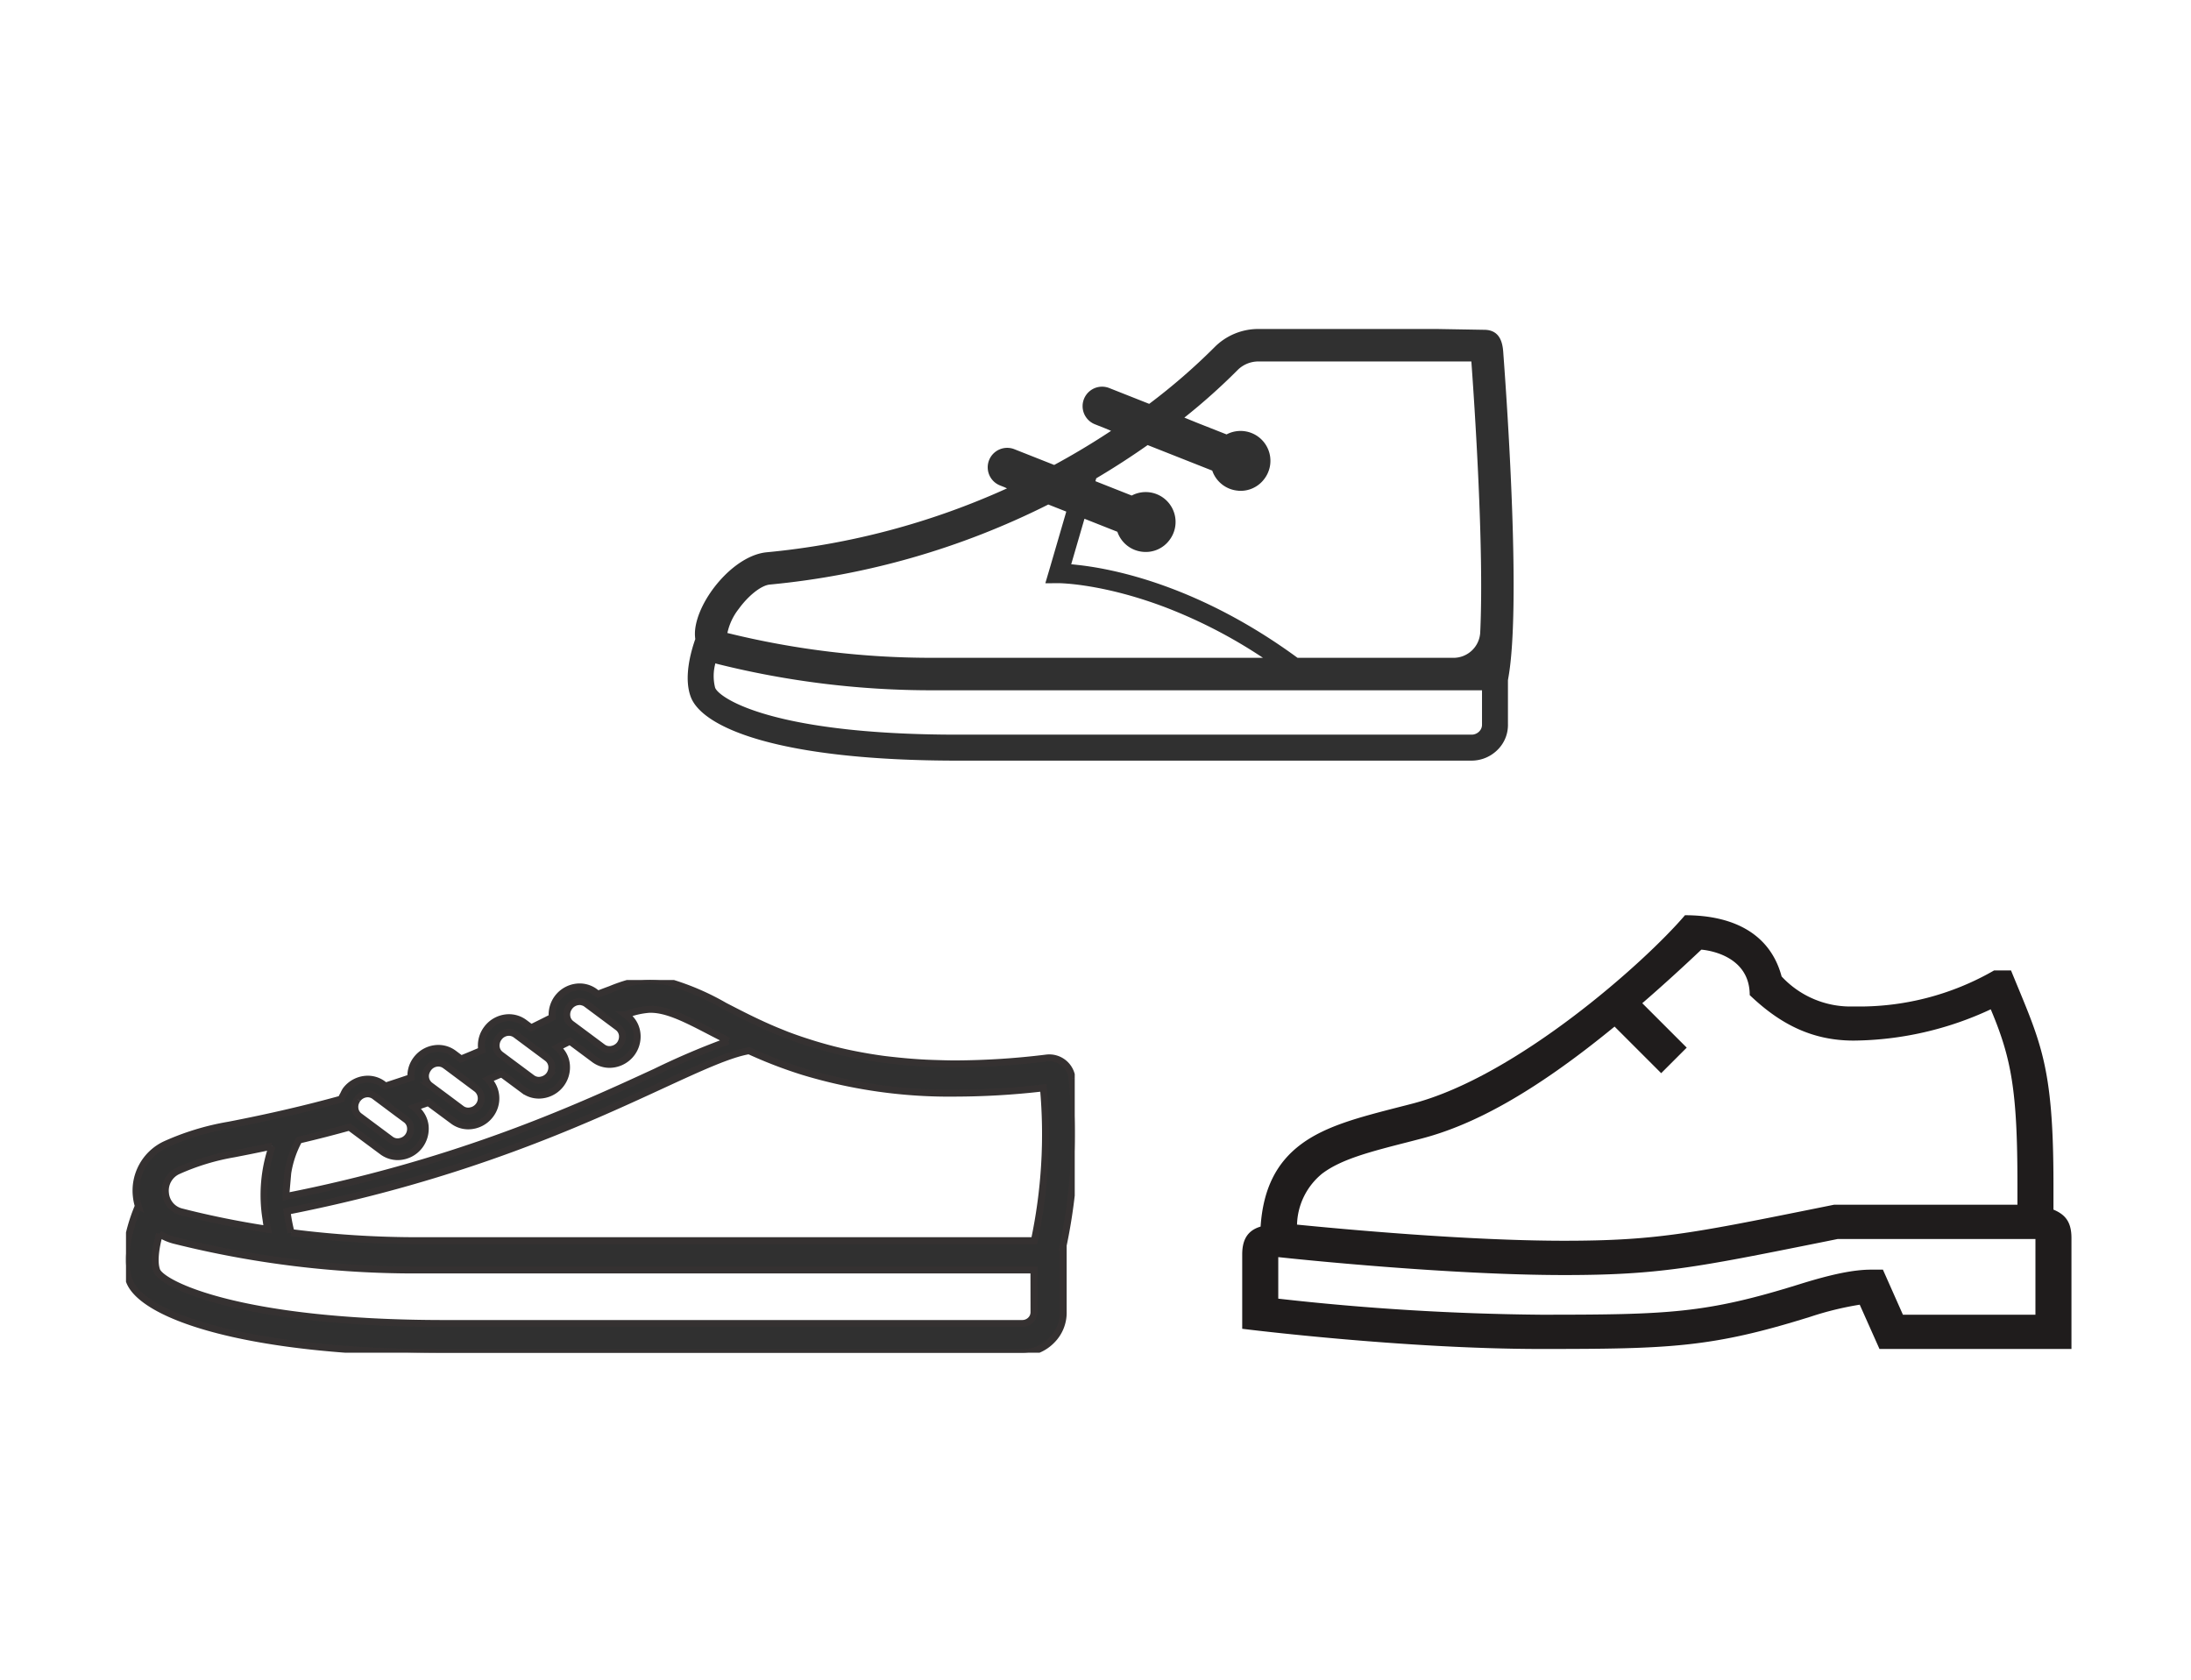
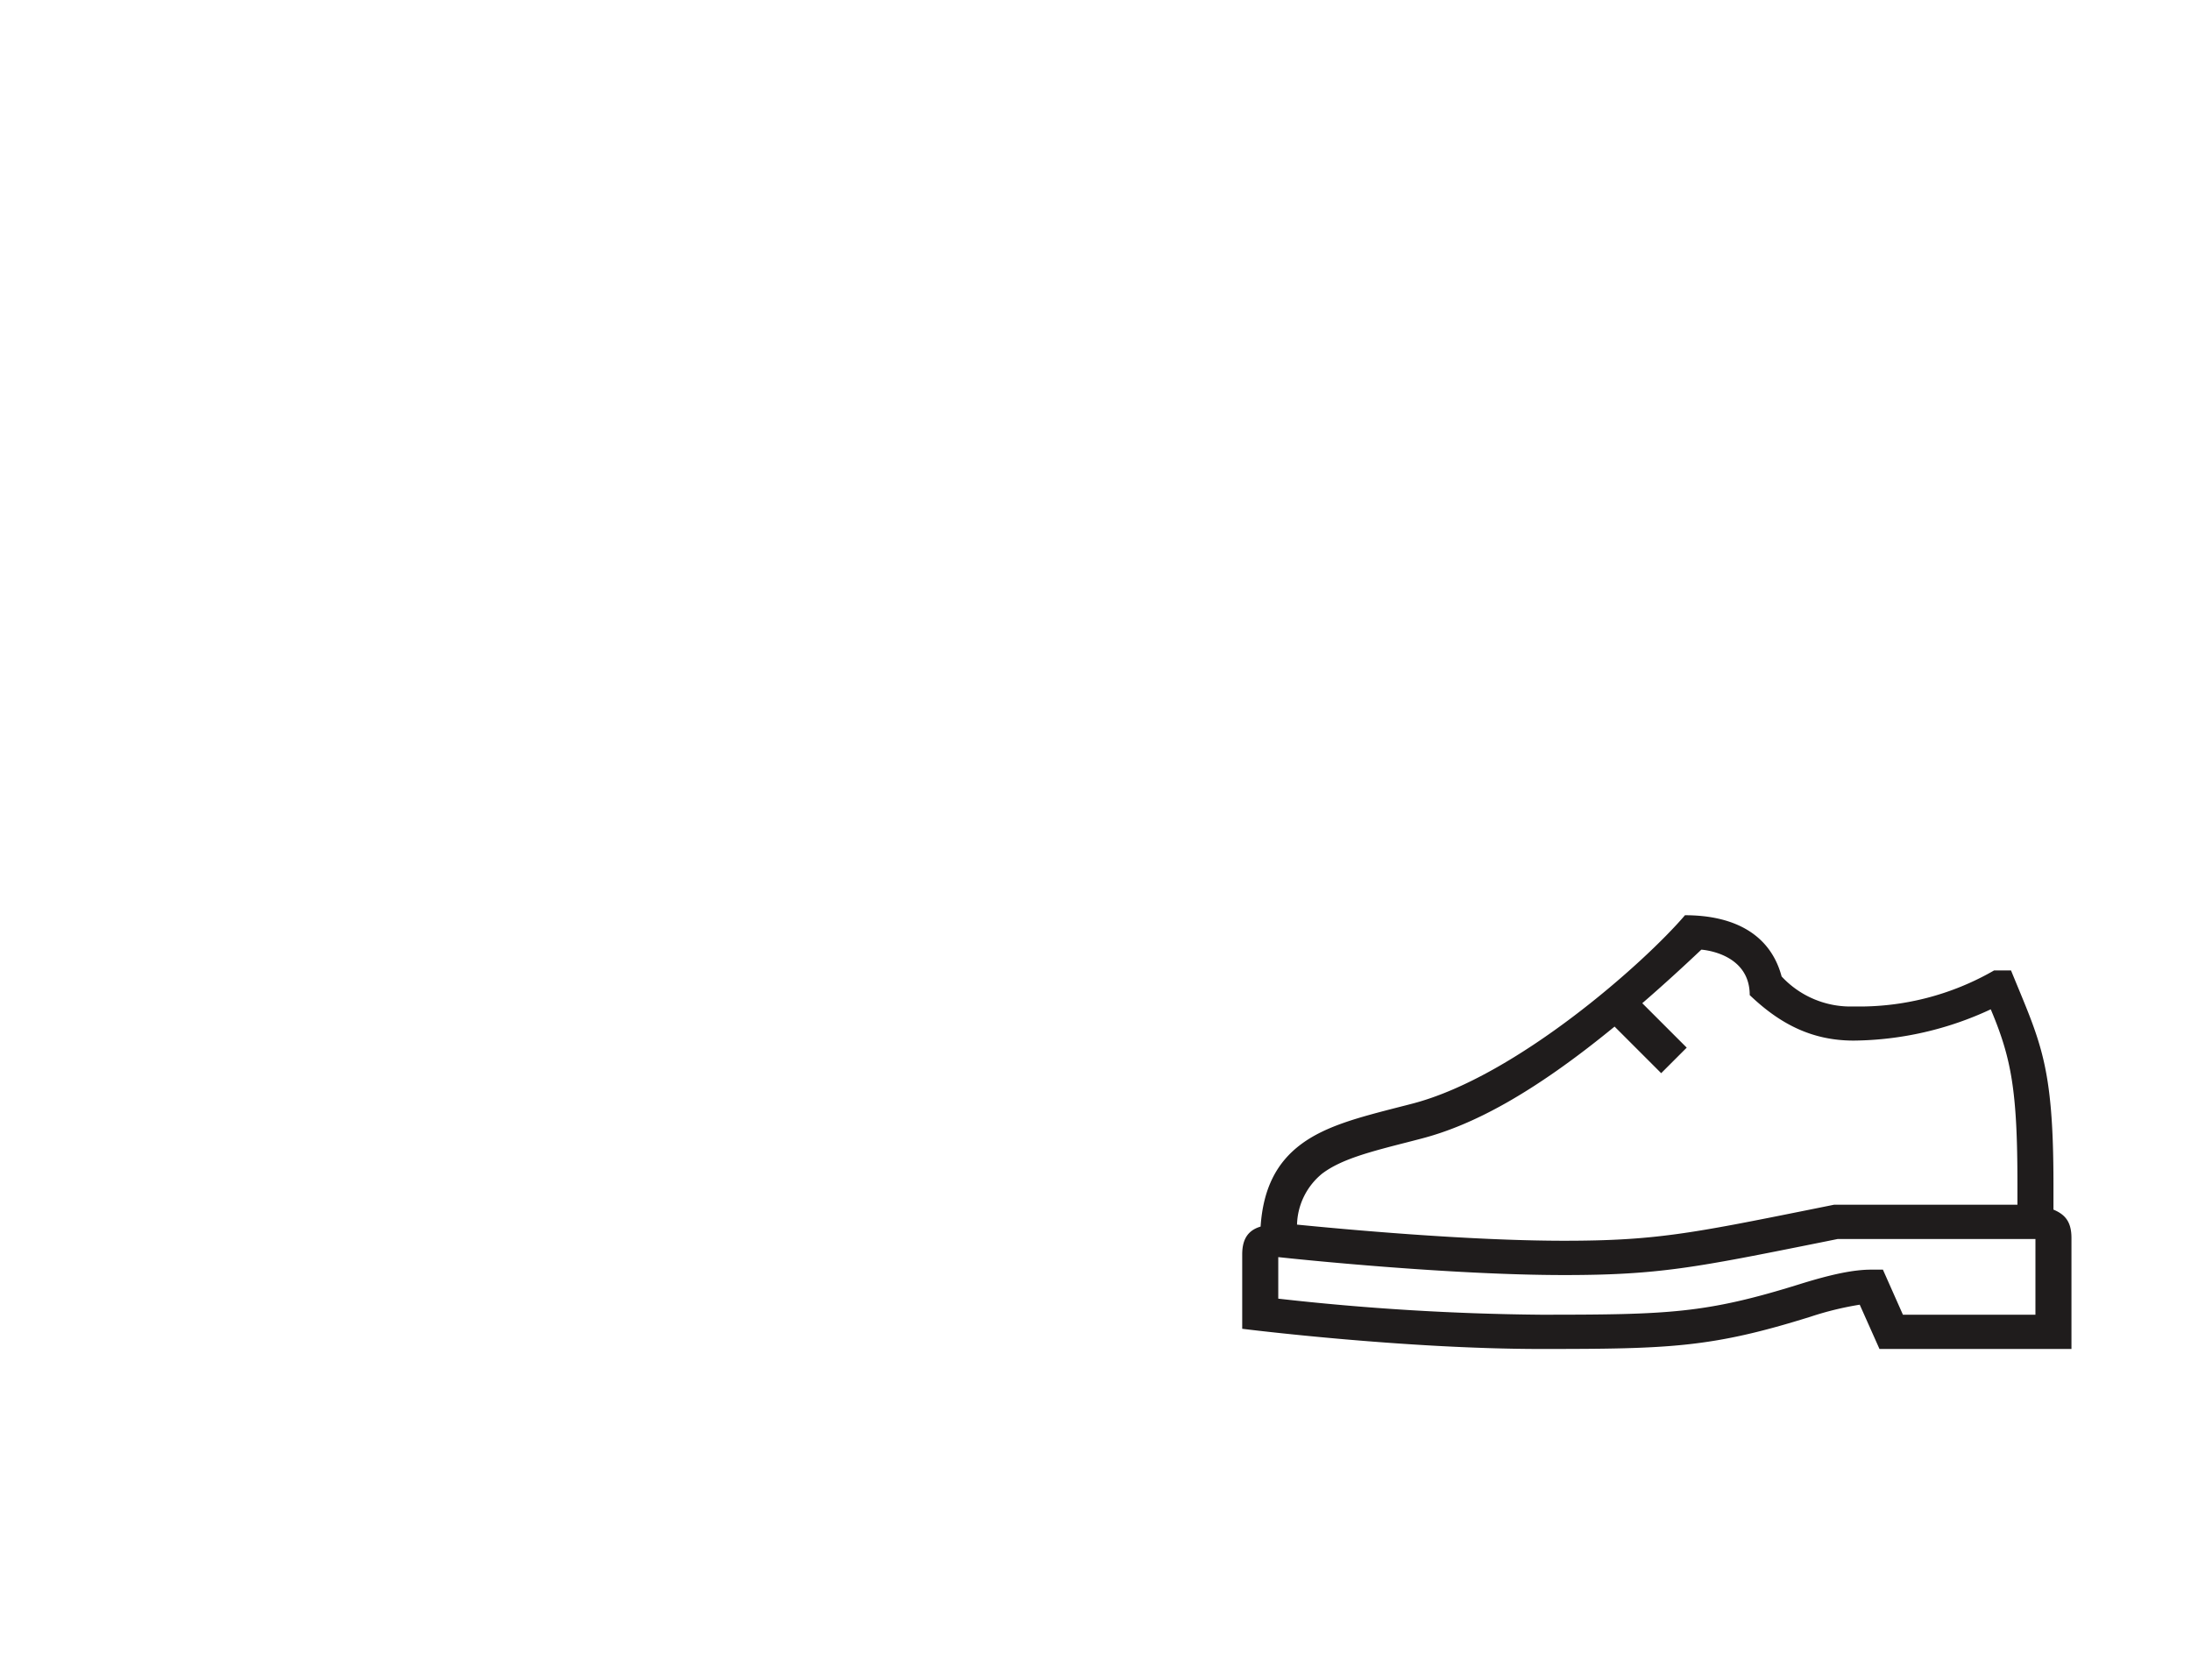
<svg xmlns="http://www.w3.org/2000/svg" width="313" height="240">
  <defs>
    <clipPath id="a">
      <path fill="none" d="M0 0h117.99v61.666H0z" data-name="長方形 1267" />
    </clipPath>
    <clipPath id="b">
-       <path fill="none" stroke="#1f1b1b" d="M0 0h135.534v53.239H0z" data-name="長方形 1266" />
-     </clipPath>
+       </clipPath>
    <clipPath id="c">
      <path fill="none" d="M0 0h118.467v61.964H0z" data-name="長方形 1268" />
    </clipPath>
  </defs>
  <g data-name="グループ 2223">
-     <path fill="none" d="M0 0h313v240H0z" data-name="長方形 1322" />
    <g data-name="グループ 2166" opacity=".9">
      <g data-name="グループ 2130">
        <g clip-path="url(#a)" data-name="グループ 2129" transform="translate(98.243 46.999)">
-           <path fill="#191a1a" d="M106.993 0H81.537a8.8 8.8 0 0 0-6.308 2.635 88 88 0 0 1-9.3 8.061L60.22 8.438a2.783 2.783 0 0 0-2.046 5.177l1.5.594.809.343a107 107 0 0 1-8.127 4.873l-5.69-2.249a2.783 2.783 0 1 0-2.046 5.177l.619.245.376.174A107.5 107.5 0 0 1 11.289 31.9c-4.769.453-9.9 6.82-10.244 11.24a5.6 5.6 0 0 0 .039 1.159c-.676 1.915-1.677 5.58-.631 8.3 1.687 4.38 12.594 9.067 38.147 9.067h73.39a5.26 5.26 0 0 0 3.76-1.6 4.97 4.97 0 0 0 1.428-3.62v-6.277l.082-.478c1.745-10.078-.11-37.689-.72-45.911-.08-1.068-.089-3.663-2.764-3.663M3.957 47.761c.074.023.14.056.216.076A126.2 126.2 0 0 0 35.2 51.616h78.273v4.894a1.35 1.35 0 0 1-.389.977 1.52 1.52 0 0 1-1.089.469H38.6c-26.656 0-34.136-5.282-34.68-6.7a6.8 6.8 0 0 1 .04-3.5m3.34-7.777c1.4-1.926 3.217-3.35 4.424-3.465a112 112 0 0 0 39.793-11.438l2.566 1.014-2.3 7.89-.683 2.311h.011l-.011.038 1.868-.014c.212 0 6.4.055 15.439 3.512a71 71 0 0 1 13.772 7.15H35.2a121.7 121.7 0 0 1-29.53-3.545 8.4 8.4 0 0 1 1.63-3.453M78.665 23.11a4.21 4.21 0 0 0 3.695-1.672 4.268 4.268 0 0 0-5.379-6.376l-4.059-1.6-1.971-.8a88 88 0 0 0 7.592-6.78 4.2 4.2 0 0 1 2.993-1.242h30.415c.421 5.755 1.841 26.628 1.267 38.694a3.826 3.826 0 0 1-3.832 3.646H87.124C73.043 36.664 60.848 34.259 55.63 33.7c-.3-.034-.586-.065-.842-.088l1.893-6.5 4.7 1.86a4.255 4.255 0 0 0 3.73 2.871 4.2 4.2 0 0 0 3.7-1.672 4.269 4.269 0 0 0-5.38-6.376l-5.187-2.051.12-.412a111 111 0 0 0 7.344-4.746l9.227 3.647a4.26 4.26 0 0 0 3.73 2.871" data-name="パス 16" />
-         </g>
+           </g>
      </g>
      <g data-name="グループ 2142">
        <g data-name="グループ 2128">
          <g clip-path="url(#b)" data-name="グループ 2127" transform="translate(18 140.011)">
            <path fill="#191a1a" stroke="#1f1b1b" d="M135.135 14.038a3.25 3.25 0 0 0-3.642-2.89 109 109 0 0 1-13.011.835c-.93 0-1.814-.027-2.7-.055a81 81 0 0 1-1.32-.047c-1.6-.074-3.1-.2-4.555-.357-.567-.061-1.135-.12-1.693-.193a67 67 0 0 1-3.316-.532q-1.172-.216-2.315-.471a58 58 0 0 1-2.981-.759q-1.082-.301-2.142-.646c-.5-.16-.995-.319-1.467-.487-.532-.178-1.055-.377-1.566-.564-.522-.209-1.033-.418-1.523-.616H92.9c-2.842-1.19-5.242-2.442-7.4-3.556A36.3 36.3 0 0 0 77.723.348a12 12 0 0 0-2.357-.334 8.5 8.5 0 0 0-1.148.011 13 13 0 0 0-2.379.407 23 23 0 0 0-2.595.9c-.559.206-1.155.43-1.839.693l-.021-.015L67 1.715a3.67 3.67 0 0 0-2.2-.73 3.96 3.96 0 0 0-3.913 4.247q-.001.049.005.1-1.429.72-3.012 1.5l-.969-.722a3.67 3.67 0 0 0-2.2-.73 3.95 3.95 0 0 0-3.142 1.6 3.9 3.9 0 0 0-.769 2.832l.031.177c0 .017.01.034.013.052-.955.411-1.944.824-2.979 1.243l-1.048-.784a3.68 3.68 0 0 0-2.2-.731 3.95 3.95 0 0 0-3.141 1.6 3.87 3.87 0 0 0-.772 2.515c0 .02.006.038.007.057-1.168.4-2.385.8-3.643 1.209l-.34-.253a3.63 3.63 0 0 0-2.2-.73 3.95 3.95 0 0 0-3.141 1.6 4 4 0 0 0-.287.552l-.03.057a4 4 0 0 0-.258.5c-.013.04-.014.084-.027.124-4.775 1.324-10.136 2.587-16.156 3.747a37 37 0 0 0-9.039 2.764 7.27 7.27 0 0 0-4.111 7.346 7.5 7.5 0 0 0 .3 1.471l-.021-.01c-.291.668-2.817 6.636-1.252 10.716C2.4 47.949 17.287 53.239 45.5 53.239h82.547a5.88 5.88 0 0 0 4.227-1.806 5.56 5.56 0 0 0 1.607-4.069V38.14h-.053a77.5 77.5 0 0 0 1.305-24.1M4.776 36.253a7.3 7.3 0 0 0 2.139.928 141.3 141.3 0 0 0 34.758 4.236h88.035l.01 6.021a1.56 1.56 0 0 1-.437 1.1 1.7 1.7 0 0 1-1.231.533H45.5c-28.914 0-40.245-5.52-41.1-7.535-.49-1.272-.146-3.433.376-5.279m18.809-.165A23 23 0 0 1 23 33.028C48.217 28.073 65.264 20.222 76.58 15c5.528-2.55 9.643-4.439 12.42-4.906a65 65 0 0 0 7.787 2.991 72 72 0 0 0 21.694 3.068 111 111 0 0 0 12.584-.752 73.3 73.3 0 0 1-1.3 21.84H41.672a142 142 0 0 1-18.088-1.156M20.9 23.711a21.4 21.4 0 0 0-.9 10.428c.066.486.138.976.237 1.485-4.9-.751-9.036-1.658-12.289-2.491a3.01 3.01 0 0 1-2.316-2.692 3.1 3.1 0 0 1 1.773-3.172 33 33 0 0 1 8.014-2.442c1.889-.365 3.715-.73 5.478-1.116m65.164-15a107 107 0 0 0-10.356 4.4c-10.552 4.867-26.14 12.037-48.713 16.957-1.357.293-2.733.58-4.142.856 0-.2.005-.38.008-.569l.247-2.8a14.5 14.5 0 0 1 1.6-4.7c2.554-.6 4.962-1.221 7.243-1.856.05.043.092.094.145.134l4.529 3.361a3.67 3.67 0 0 0 2.2.73 3.95 3.95 0 0 0 3.14-1.6 4.04 4.04 0 0 0 .762-2.849 3.72 3.72 0 0 0-1.371-2.423c-.057-.053-.1-.11-.164-.161q1.024-.351 2.008-.694l3.513 2.6a3.62 3.62 0 0 0 2.2.731 3.95 3.95 0 0 0 3.141-1.6 3.835 3.835 0 0 0-.279-4.97c-.015-.016-.02-.038-.036-.054.561-.239 1.1-.473 1.629-.7l.359-.077.029.022 3.047 2.258a3.63 3.63 0 0 0 2.2.73A3.97 3.97 0 0 0 62.9 12a3.54 3.54 0 0 0-1.11-2.185c-.056-.059-.107-.124-.168-.18l1.8-.9 3.464 2.578a3.68 3.68 0 0 0 2.212.73 3.974 3.974 0 0 0 3.892-4.435 3.64 3.64 0 0 0-1.461-2.525l-.152-.115A11.2 11.2 0 0 1 74.52 4.2a3 3 0 0 1 .439-.022c2.41 0 5.144 1.42 8.619 3.225.608.316 1.277.661 1.953 1 .177.1.35.2.532.306m-53 8.3a1.83 1.83 0 0 1 1.461-.761 1.65 1.65 0 0 1 .959.312l3.255 2.432 1.274.939a1.6 1.6 0 0 1 .635 1.117 1.84 1.84 0 0 1-1.476 2.024q-.031.009-.065.015a1.63 1.63 0 0 1-1.245-.265L34.473 20.3l-1.138-.845a1.6 1.6 0 0 1-.636-1.107 1.82 1.82 0 0 1 .365-1.336m9.8-3.829a2.1 2.1 0 0 1 .293-.564 1.82 1.82 0 0 1 1.461-.761 1.65 1.65 0 0 1 .959.312h.011l3.943 2.943.575.428a1.75 1.75 0 0 1 .271 2.452 1.86 1.86 0 0 1-1.115.689q-.032.01-.065.016a1.62 1.62 0 0 1-1.241-.266l-2.39-1.785-2.139-1.586a1.69 1.69 0 0 1-.564-1.878m17.6.417a1.86 1.86 0 0 1-1.114.688c-.023.005-.043.013-.066.016a1.62 1.62 0 0 1-1.241-.266l-2.2-1.638-2.328-1.732a1.6 1.6 0 0 1-.636-1.105 1.4 1.4 0 0 1 0-.408 1.8 1.8 0 0 1 .365-.928 1.82 1.82 0 0 1 1.461-.762 1.67 1.67 0 0 1 .959.313l.084.062 3.787 2.818.657.49a1.63 1.63 0 0 1 .637 1.117 1.9 1.9 0 0 1-.365 1.336m2.64-9.391a2 2 0 0 1 .219-.375 1.85 1.85 0 0 1 1.478-.763 1.3 1.3 0 0 1 .449.073 1.4 1.4 0 0 1 .511.24L69.136 5.9l1.148.855a1.63 1.63 0 0 1 .637 1.117 1.9 1.9 0 0 1-.365 1.335 1.86 1.86 0 0 1-1.114.689q-.033.009-.066.015a1.62 1.62 0 0 1-1.241-.266L65.5 7.683l-1.894-1.408a1.6 1.6 0 0 1-.636-1.106 1.8 1.8 0 0 1 .135-.959" data-name="パス 14" />
          </g>
        </g>
        <g data-name="グループ 2133">
          <g clip-path="url(#c)" data-name="グループ 2132" transform="translate(177.459 130.752)">
            <path fill="#070303" d="M115.892 42.056V38.4c0-17.191-1.855-20.217-6.065-30.518h-2.408a38.54 38.54 0 0 1-20.062 5.151 13.42 13.42 0 0 1-10.3-4.288C75.484 2.846 70.449 0 63.251 0 57.56 6.683 39.21 23.037 24.324 26.912c-.683.181-1.352.348-2.009.516-5.55 1.429-10.34 2.652-13.855 5.253-3.593 2.653-5.473 6.439-5.833 11.8-2.086.614-2.627 2.172-2.627 4v10.6s22.921 2.884 42.661 2.884c18.452 0 24.4-.193 38.5-4.6a45 45 0 0 1 7.056-1.726l2.82 6.323h27.427V46.125c0-2.254-.837-3.348-2.575-4.069M11.538 36.828c2.7-2 6.838-3.065 12.066-4.4.656-.167 1.339-.347 2.034-.528 7.211-1.88 15.826-6.374 27.556-15.993l6.658 6.657 3.648-3.648-6.348-6.348q3.979-3.438 8.434-7.649s6.915.4 6.915 6.49c4.468 4.275 9.065 6.5 14.86 6.5a47.2 47.2 0 0 0 19.573-4.468c2.949 6.979 3.812 11.641 3.812 24.955v2.962H84.549l-2.974.6c-17.384 3.5-22.625 4.546-35.553 4.546-13.92 0-31.819-1.674-38.193-2.305a9.72 9.72 0 0 1 3.709-7.378M113.316 57.07H94.387l-2.858-6.438h-1.674c-2.485 0-5.627.644-10.212 2.073C66.2 56.9 60.882 57.07 42.661 57.07a361 361 0 0 1-37.51-2.292v-5.936c2.717.3 24.466 2.563 40.871 2.563 13.444 0 18.8-1.082 36.571-4.649l2.472-.5h28.252Z" data-name="パス 17" />
          </g>
        </g>
      </g>
    </g>
  </g>
</svg>